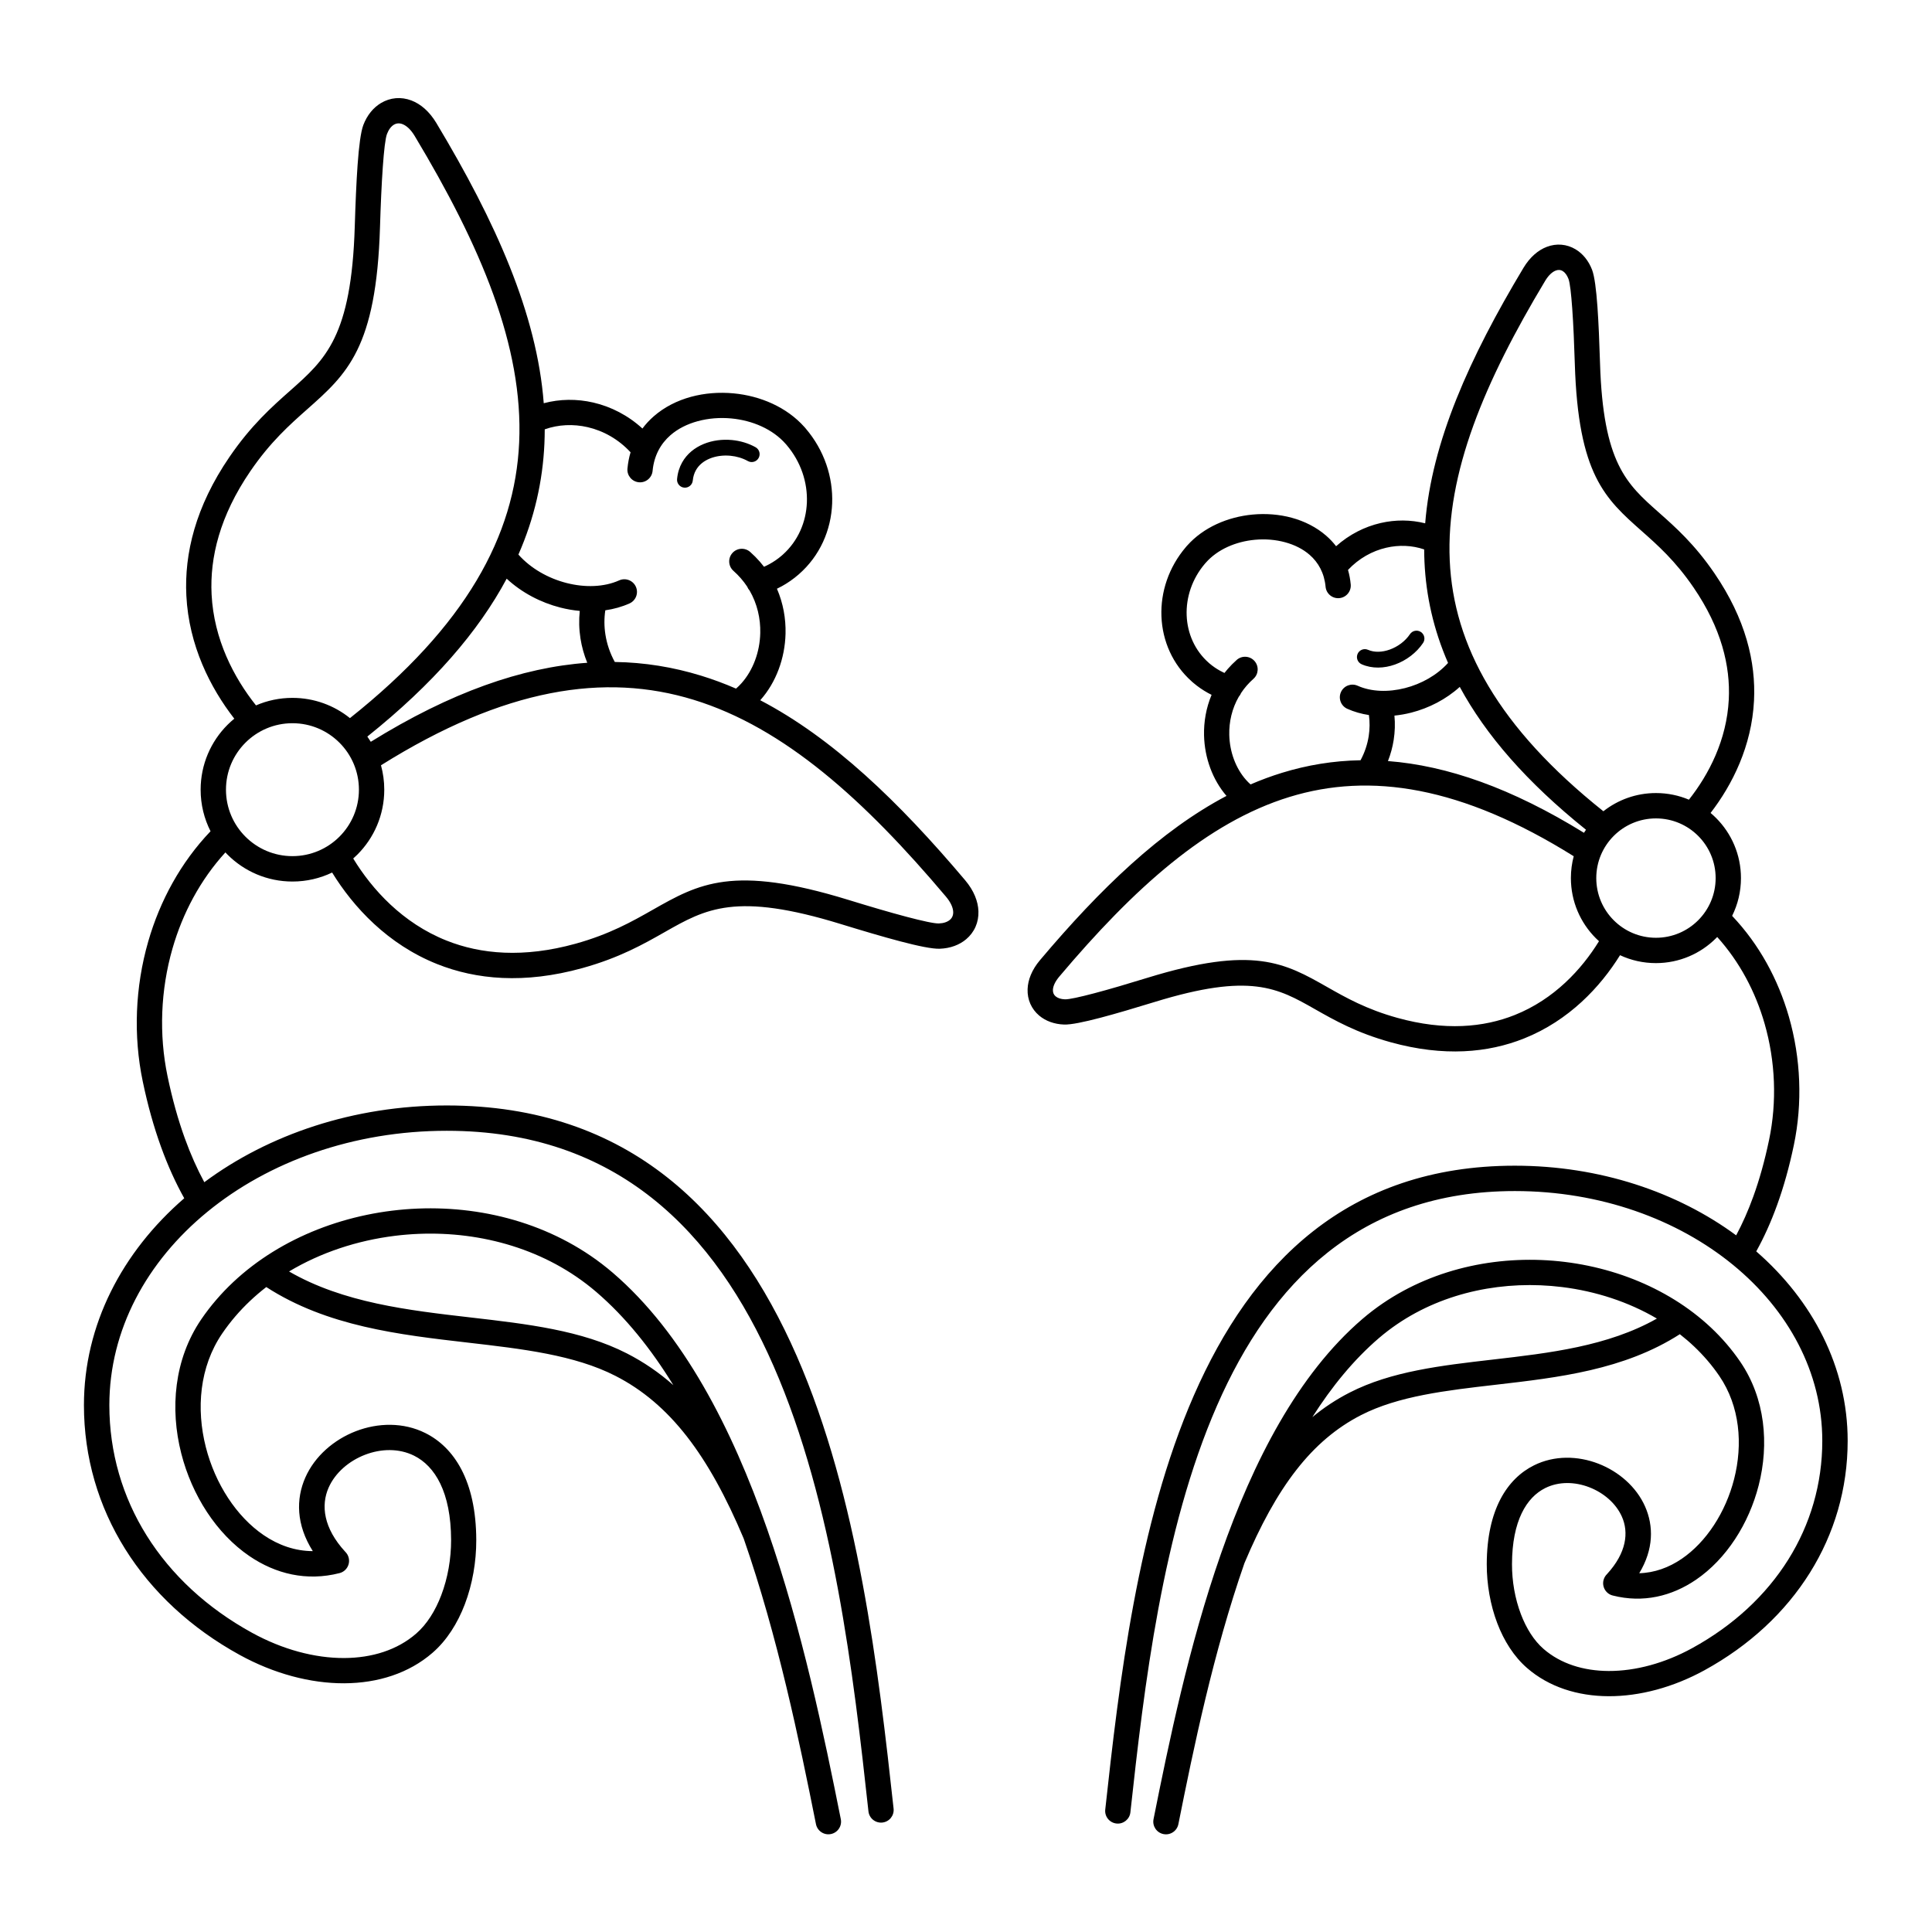
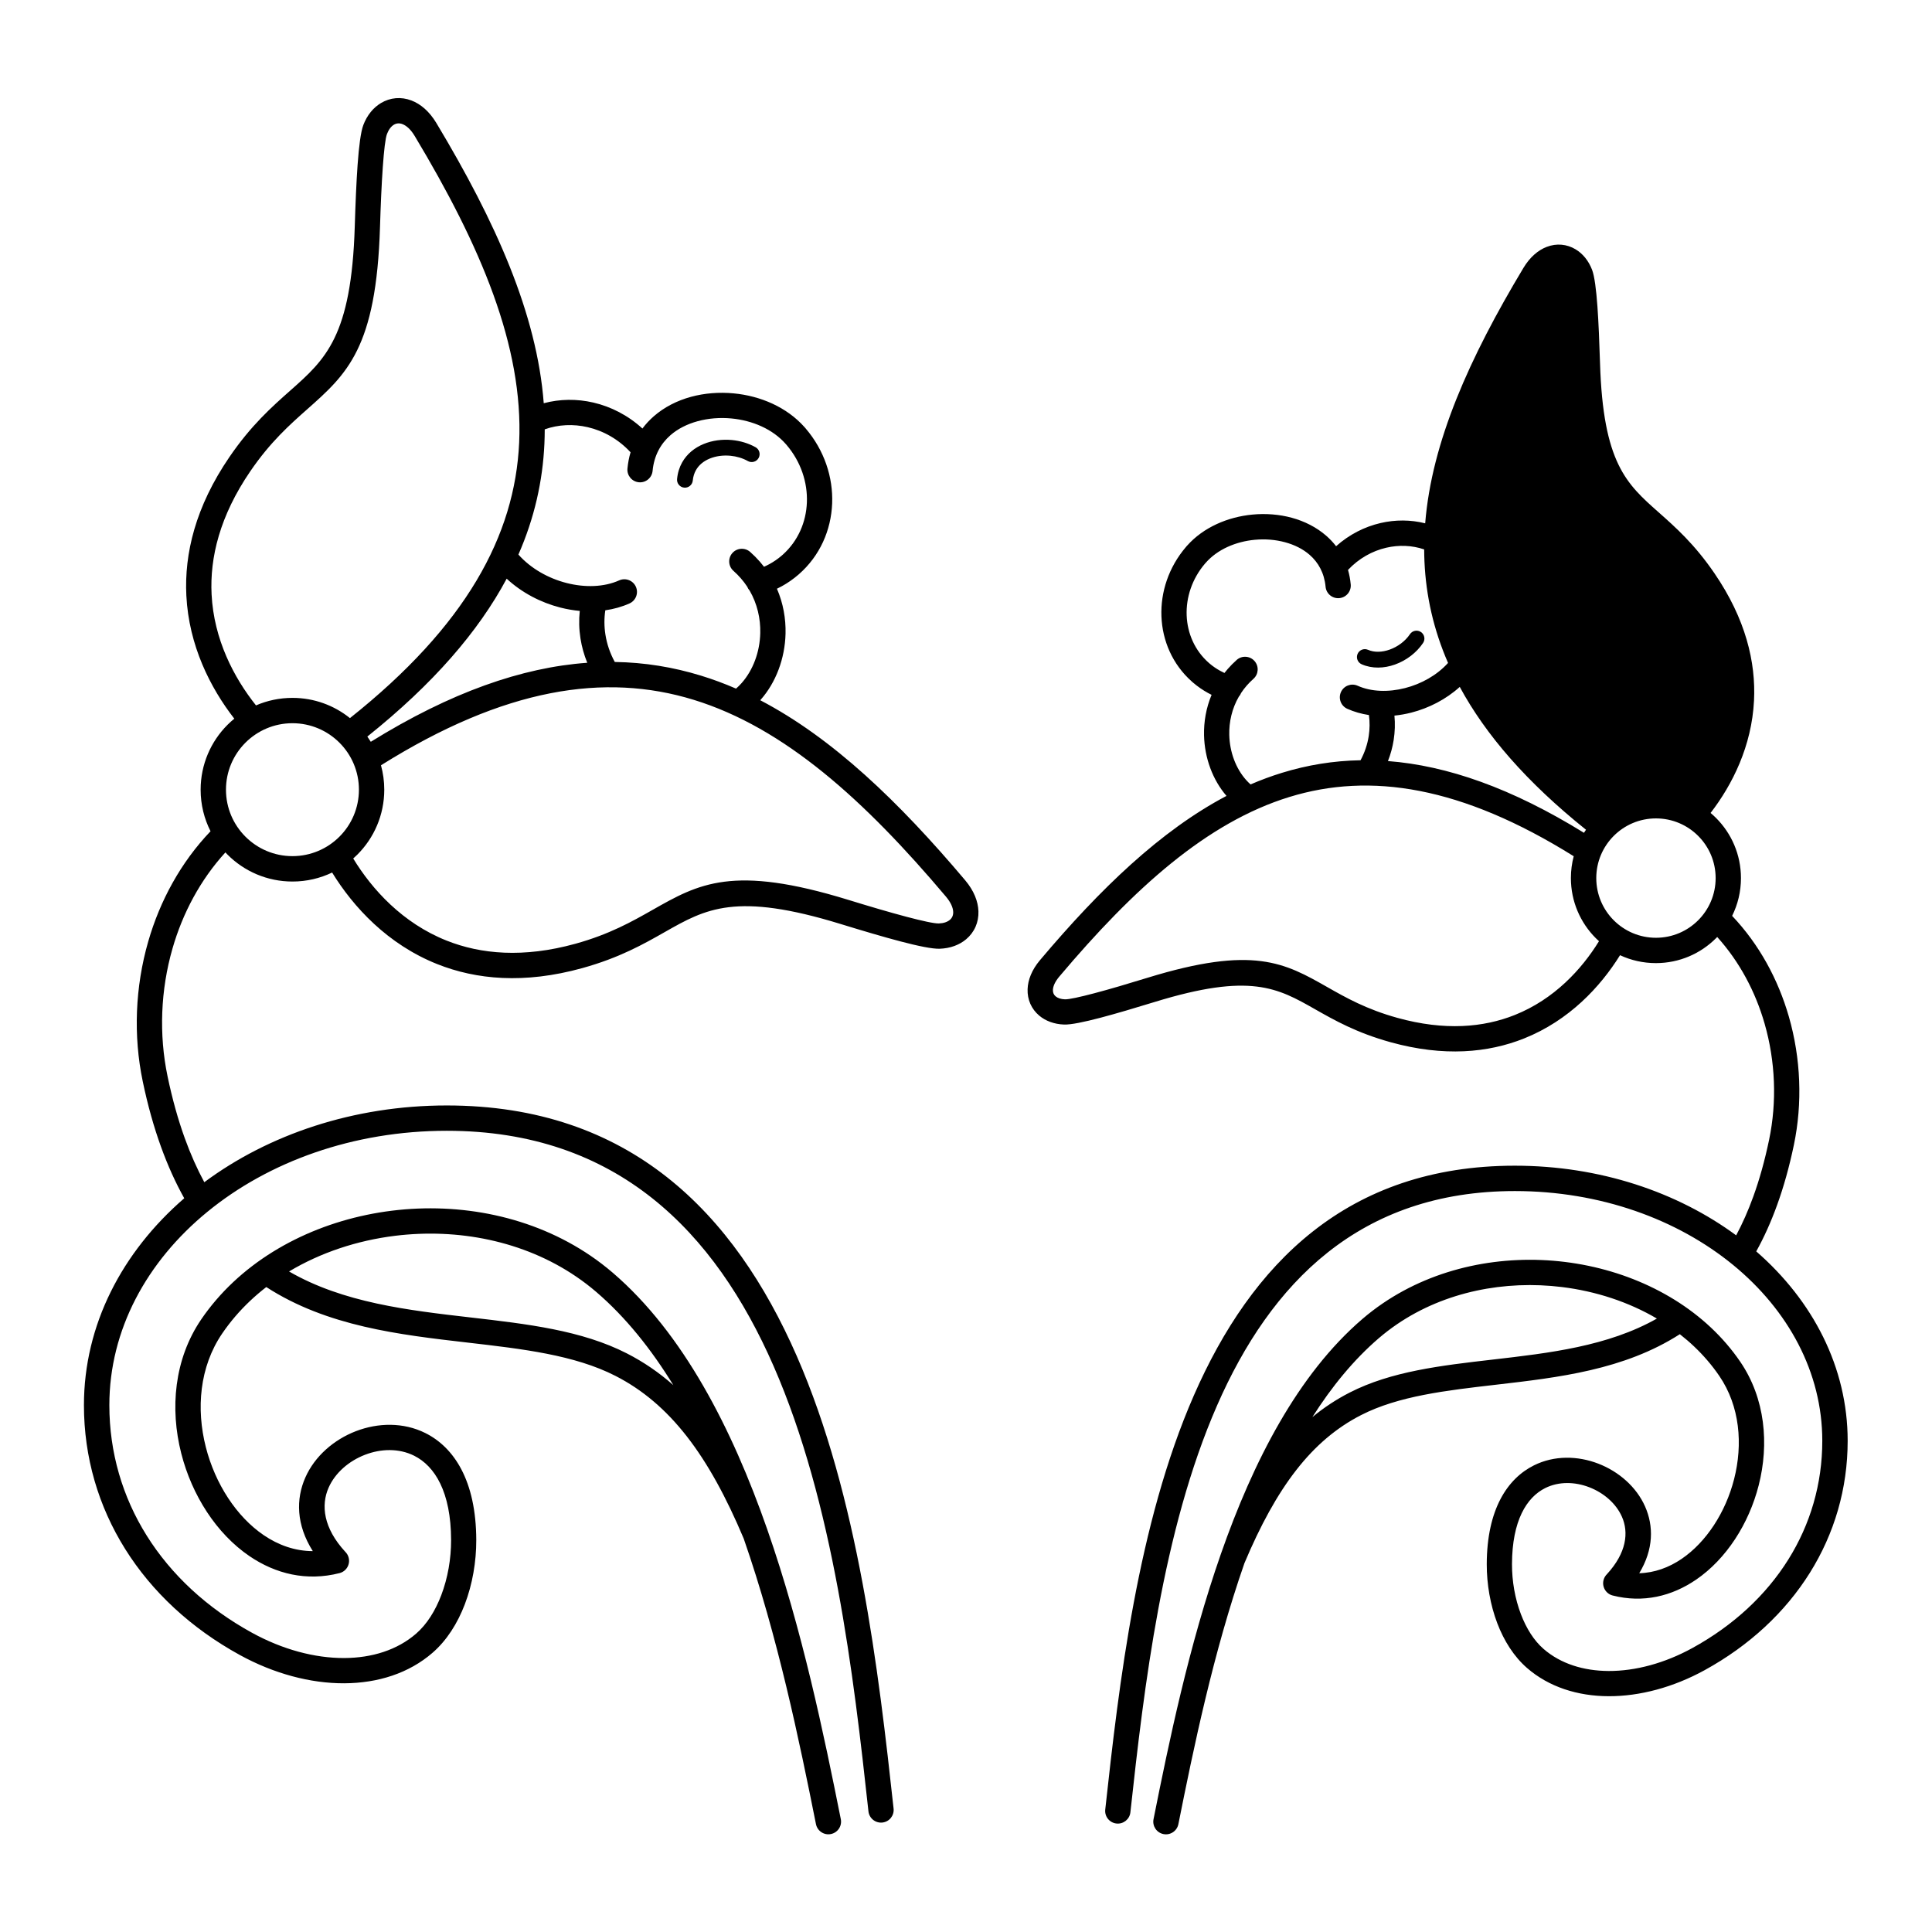
<svg xmlns="http://www.w3.org/2000/svg" fill="#000000" width="800px" height="800px" version="1.1" viewBox="144 144 512 512">
-   <path d="m226.9 555.07c-4.434-7.008-4.496-13.844-1.973-19.539 2.484-5.606 7.531-9.992 13.367-12.246 5.875-2.266 12.609-2.41 18.418 0.484 7.574 3.773 13.457 12.57 13.504 28.332 0.016 5.785-1.016 11.746-3.027 17.031-1.938 5.086-4.801 9.605-8.547 12.859-6.266 5.441-14.496 8.059-23.414 8.098-8.965 0.035-18.645-2.547-27.668-7.496-12.961-7.113-23.305-16.762-30.402-28.109-7.074-11.309-10.914-24.281-10.914-38.098 0-21.281 10.105-40.578 26.582-54.836-2.269-4.051-4.332-8.582-6.164-13.648-1.887-5.223-3.512-10.98-4.836-17.336-2.516-12.051-2.027-24.969 1.453-37.055 3.113-10.809 8.621-20.953 16.516-29.223-1.68-3.305-2.625-7.043-2.625-11.004 0-6.719 2.723-12.801 7.125-17.203 0.57-0.57 1.172-1.113 1.797-1.625-6.367-8.191-12.043-19.383-12.707-32.621-0.555-11.09 2.402-23.535 11.418-36.727 5.754-8.422 11.262-13.301 16.148-17.629 9.328-8.266 16.172-14.328 17.066-43.453 0.184-5.996 0.422-11.797 0.75-16.34 0.355-4.93 0.844-8.773 1.523-10.562 1-2.629 2.656-4.609 4.66-5.812 1.219-0.73 2.551-1.168 3.934-1.289 1.363-0.117 2.766 0.078 4.152 0.605 2.41 0.918 4.742 2.867 6.609 5.981 15.715 26.176 26.648 50.578 28.453 74.25 4.266-1.141 8.781-1.188 13.137-0.18 4.695 1.086 9.207 3.398 13.016 6.883 0.887-1.195 1.898-2.277 3.016-3.25 2.797-2.445 6.203-4.156 9.871-5.156 3.574-0.973 7.441-1.273 11.27-0.914 7.113 0.668 14.082 3.656 18.75 8.898l0.004-0.004c0.125 0.125 0.238 0.258 0.34 0.398 4.969 5.805 7.289 12.961 7.027 19.867-0.27 7.082-3.238 13.91-8.844 18.801l-0.004 0.004c-1.426 1.242-2.934 2.293-4.504 3.156-0.422 0.23-0.848 0.449-1.281 0.656 1.656 3.832 2.375 7.906 2.281 11.887-0.156 6.609-2.555 12.984-6.629 17.574l-0.078 0.086c19.148 10.008 36.68 26.82 54.316 47.719 2.332 2.762 3.418 5.606 3.508 8.199 0.051 1.484-0.219 2.875-0.77 4.125-0.559 1.27-1.402 2.387-2.481 3.297-1.777 1.5-4.191 2.422-7.023 2.519-1.914 0.066-5.707-0.711-10.473-1.969-4.5-1.184-10.039-2.824-15.699-4.566-27.855-8.574-35.809-4.059-46.648 2.098-5.664 3.219-12.051 6.844-21.902 9.574-15.395 4.262-28.129 3.039-38.445-1.074-13.113-5.227-22.195-15.086-27.836-24.258-3.184 1.527-6.746 2.383-10.512 2.383-6.719 0-12.801-2.723-17.203-7.125-0.195-0.195-0.383-0.391-0.57-0.594-6.648 7.285-11.32 16.086-14.016 25.453-3.176 11.031-3.617 22.836-1.32 33.852 1.27 6.09 2.805 11.551 4.574 16.445 1.543 4.269 3.273 8.141 5.172 11.652 17.023-12.641 39.562-20.34 64.25-20.34 48.484 0 76.172 28.5 92.75 66.387 16.273 37.191 21.672 83.328 25.668 119.96 0.195 1.84-1.137 3.492-2.977 3.688-1.84 0.195-3.492-1.137-3.688-2.977-3.945-36.18-9.27-81.723-25.141-118-15.57-35.582-41.453-62.348-86.609-62.348-24.832 0-47.273 8.219-63.477 21.508-16.027 13.141-25.941 31.246-25.941 51.203 0 12.543 3.481 24.309 9.891 34.555 6.488 10.375 15.992 19.223 27.938 25.777 8.043 4.414 16.582 6.715 24.414 6.684 7.348-0.031 14.055-2.121 19.059-6.469 2.852-2.477 5.09-6.066 6.656-10.184 1.734-4.551 2.621-9.676 2.609-14.641-0.035-12.723-4.309-19.582-9.801-22.324-4.031-2.012-8.797-1.875-13.012-0.25-4.254 1.641-7.898 4.762-9.645 8.703-2.074 4.688-1.375 10.711 4.391 16.988 0.434 0.418 0.762 0.961 0.922 1.59 0.457 1.797-0.629 3.625-2.426 4.082-8.734 2.231-16.957 0.203-23.887-4.519-4.352-2.965-8.172-6.996-11.25-11.684-3.047-4.641-5.383-9.941-6.801-15.504-3.027-11.859-1.91-24.973 5.293-35.543 1.215-1.785 2.535-3.5 3.949-5.144 11.367-13.238 28.508-21.422 46.625-23.656 18.086-2.227 37.215 1.461 52.617 11.953 2.023 1.379 3.988 2.883 5.883 4.508 18.652 16.016 31.562 41.191 40.918 67.98 9.281 26.574 15.066 54.617 19.5 76.812 0.363 1.82-0.816 3.586-2.637 3.949-1.82 0.363-3.586-0.816-3.949-2.637-4.394-21.98-10.113-49.719-19.156-75.688-4.625-10.98-9.516-19.945-15.082-27.082-5.484-7.027-11.637-12.297-18.879-16.004-10.867-5.566-24.734-7.164-39.113-8.824-18.254-2.106-37.305-4.305-53.438-14.727-2.996 2.32-5.75 4.91-8.199 7.762-1.242 1.449-2.414 2.973-3.5 4.57-6.019 8.836-6.91 19.961-4.32 30.109 1.238 4.848 3.266 9.461 5.91 13.484 2.609 3.977 5.809 7.363 9.414 9.82 3.922 2.672 8.352 4.238 13.059 4.238zm277.96-235.03c-1.059-0.461-1.543-1.695-1.082-2.754 0.461-1.059 1.695-1.543 2.754-1.082 1.711 0.75 3.785 0.648 5.754-0.055 2.152-0.77 4.121-2.231 5.367-4.086 0.645-0.961 1.941-1.219 2.902-0.574 0.961 0.645 1.219 1.941 0.574 2.902-1.75 2.613-4.481 4.656-7.434 5.711-2.91 1.043-6.082 1.148-8.836-0.059zm-33.125-1.152c1.383-1.223 3.5-1.094 4.723 0.289 1.223 1.383 1.094 3.5-0.289 4.723-0.629 0.559-1.215 1.152-1.758 1.77-0.551 0.633-1.051 1.289-1.5 1.969-0.148 0.371-0.355 0.703-0.613 0.992-1.82 3.16-2.606 6.684-2.527 10.113 0.105 4.535 1.719 8.867 4.453 11.949 0.371 0.418 0.766 0.812 1.184 1.188 2.738-1.18 5.516-2.211 8.34-3.078 6.691-2.059 13.605-3.203 20.812-3.328 1.098-2.035 1.816-4.199 2.16-6.379 0.293-1.871 0.312-3.762 0.059-5.598-2-0.305-3.93-0.852-5.727-1.656-1.688-0.754-2.445-2.734-1.691-4.422s2.734-2.445 4.422-1.691c3.617 1.621 8.152 1.75 12.559 0.625 4.32-1.102 8.438-3.394 11.406-6.664-3.852-8.844-5.84-17.766-6.25-26.82-0.051-1.086-0.074-2.176-0.078-3.266-3.199-1.094-6.688-1.23-10.051-0.449-3.719 0.859-7.277 2.84-10.133 5.883 0.348 1.207 0.59 2.488 0.719 3.844 0.168 1.84-1.191 3.469-3.031 3.633-1.84 0.168-3.469-1.191-3.633-3.031-0.34-3.625-1.922-6.434-4.223-8.441-1.777-1.551-4.019-2.66-6.488-3.332-2.566-0.699-5.328-0.918-8.043-0.66-5.027 0.473-9.895 2.531-13.035 6.129l-0.145 0.168-0.02 0.016c-3.438 4.027-5.043 8.973-4.859 13.738 0.184 4.758 2.164 9.332 5.902 12.594l0.168 0.145 0.016 0.016c0.871 0.738 1.812 1.379 2.809 1.926 0.367 0.203 0.738 0.391 1.117 0.562 0.285-0.363 0.578-0.723 0.887-1.074 0.715-0.82 1.5-1.613 2.359-2.375zm-2.691 36.043c-3.664-4.234-5.82-10.043-5.961-16.059-0.082-3.59 0.547-7.262 2-10.734-0.316-0.156-0.629-0.32-0.941-0.488-1.367-0.754-2.691-1.66-3.941-2.727-0.141-0.102-0.273-0.215-0.398-0.344l0.004-0.004c-5.078-4.516-7.769-10.77-8.016-17.25-0.242-6.379 1.898-12.98 6.477-18.344 0.102-0.141 0.215-0.273 0.34-0.398l0.004 0.004c4.316-4.84 10.754-7.602 17.32-8.219 3.531-0.332 7.106-0.055 10.402 0.844 3.394 0.926 6.547 2.512 9.141 4.777 0.957 0.836 1.828 1.754 2.606 2.766 3.469-3.102 7.551-5.168 11.793-6.148 3.914-0.906 7.969-0.891 11.816 0.078 1.73-21.59 11.715-43.828 26.027-67.672 1.742-2.902 3.926-4.727 6.188-5.59 1.309-0.5 2.637-0.684 3.922-0.57 1.309 0.113 2.566 0.527 3.719 1.219 1.887 1.133 3.445 2.996 4.383 5.461 0.633 1.664 1.086 5.207 1.41 9.738 0.297 4.144 0.516 9.457 0.684 14.953 0.812 26.504 7.031 32.012 15.508 39.523 4.481 3.969 9.531 8.445 14.812 16.172 8.281 12.117 11 23.559 10.488 33.754-0.605 12.055-5.727 22.262-11.508 29.77 0.5 0.422 0.984 0.863 1.449 1.328 4.078 4.078 6.602 9.711 6.602 15.934 0 3.598-0.844 6.996-2.34 10.012 7.18 7.566 12.188 16.828 15.031 26.691 3.195 11.094 3.641 22.953 1.332 34.016-1.215 5.824-2.703 11.102-4.434 15.891-1.648 4.566-3.504 8.652-5.539 12.316 15.02 13.074 24.227 30.734 24.227 50.199 0 12.688-3.527 24.602-10.023 34.988-6.516 10.418-16.008 19.277-27.902 25.805-8.293 4.551-17.191 6.922-25.438 6.891-8.223-0.035-15.812-2.449-21.598-7.473-3.461-3.008-6.109-7.18-7.894-11.871-1.852-4.863-2.801-10.348-2.789-15.672 0.043-14.539 5.488-22.664 12.504-26.16 5.387-2.688 11.629-2.555 17.07-0.453 5.406 2.086 10.082 6.152 12.383 11.348 2.289 5.172 2.289 11.348-1.547 17.688 4.047-0.109 7.863-1.504 11.254-3.816 3.266-2.227 6.16-5.297 8.527-8.902 2.398-3.656 4.242-7.84 5.363-12.242 2.348-9.207 1.547-19.293-3.91-27.297-0.988-1.453-2.051-2.836-3.184-4.152-2.18-2.539-4.629-4.856-7.293-6.934-14.77 9.473-32.152 11.477-48.812 13.398-13.121 1.512-25.777 2.973-35.664 8.039-6.582 3.371-12.18 8.16-17.164 14.555-5.074 6.504-9.527 14.672-13.746 24.684-8.262 23.719-13.488 49.07-17.504 69.16-0.363 1.82-2.129 3-3.949 2.637-1.82-0.363-3-2.129-2.637-3.949 4.059-20.301 9.348-45.949 17.844-70.27 8.57-24.539 20.398-47.598 37.496-62.281 1.742-1.496 3.547-2.875 5.406-4.141 14.145-9.637 31.707-13.023 48.309-10.98 16.633 2.051 32.371 9.566 42.812 21.727 1.297 1.512 2.512 3.09 3.629 4.731 6.637 9.738 7.664 21.812 4.879 32.73-1.305 5.117-3.453 9.996-6.258 14.262-2.836 4.316-6.352 8.031-10.363 10.766-6.402 4.363-14.004 6.234-22.074 4.176-1.797-0.457-2.883-2.285-2.426-4.082 0.16-0.629 0.488-1.168 0.922-1.59 5.168-5.633 5.805-11.023 3.949-15.211-1.566-3.531-4.836-6.332-8.656-7.805-3.785-1.461-8.055-1.582-11.668 0.219-4.938 2.461-8.773 8.652-8.805 20.152-0.012 4.508 0.793 9.156 2.367 13.285 1.418 3.723 3.438 6.965 6.004 9.195 4.523 3.926 10.59 5.816 17.238 5.844 7.113 0.027 14.871-2.062 22.184-6.078 10.879-5.969 19.531-14.023 25.438-23.469 5.832-9.324 9-20.031 9-31.445 0-18.156-9.023-34.633-23.613-46.598-14.766-12.109-35.219-19.598-57.855-19.598-41.148 0-64.734 24.398-78.926 56.832-14.496 33.129-19.359 74.742-22.965 107.8-0.195 1.84-1.848 3.176-3.688 2.977-1.84-0.195-3.176-1.848-2.977-3.688 3.656-33.52 8.594-75.727 23.488-109.77 15.199-34.742 40.594-60.871 85.066-60.871 22.504 0 43.062 6.981 58.648 18.457 1.668-3.121 3.191-6.551 4.555-10.324 1.613-4.461 3.012-9.441 4.172-15 2.094-10.027 1.691-20.773-1.203-30.816-2.426-8.422-6.609-16.344-12.547-22.926-0.105 0.109-0.211 0.215-0.316 0.32-4.078 4.078-9.711 6.602-15.934 6.602-3.394 0-6.617-0.75-9.504-2.098-5.191 8.367-13.5 17.309-25.453 22.074-9.484 3.781-21.191 4.91-35.336 0.992-9.043-2.504-14.898-5.828-20.094-8.781-9.848-5.594-17.074-9.699-42.426-1.895-5.18 1.594-10.25 3.094-14.363 4.18-4.379 1.152-7.875 1.871-9.656 1.809-2.652-0.094-4.922-0.961-6.598-2.371-1.023-0.863-1.816-1.918-2.348-3.117-0.52-1.18-0.777-2.492-0.727-3.894 0.086-2.434 1.102-5.094 3.277-7.676 16.047-19.02 32.004-34.344 49.426-43.531zm61.809-28.898c-3.641 3.297-8.172 5.625-12.852 6.82-1.473 0.375-2.969 0.641-4.461 0.789 0.203 2.137 0.137 4.312-0.203 6.473-0.297 1.887-0.801 3.754-1.516 5.574 15.676 1.199 32.77 7.164 51.949 19.012 0.172-0.273 0.352-0.547 0.535-0.812-15.742-12.617-26.602-25.176-33.453-37.855zm30.207 44.883c-29.777-18.602-53.938-22.293-75.34-15.715-21.906 6.734-41.285 24.246-60.984 47.59-1.141 1.352-1.668 2.566-1.703 3.555-0.012 0.363 0.051 0.695 0.176 0.984 0.117 0.266 0.301 0.504 0.535 0.703 0.555 0.469 1.402 0.762 2.477 0.797 1.066 0.039 3.926-0.594 7.742-1.598 4.082-1.074 9.051-2.547 14.102-4.102 28.113-8.656 36.402-3.949 47.699 2.469 4.859 2.758 10.332 5.867 18.57 8.148 12.566 3.481 22.844 2.527 31.082-0.758 10.453-4.168 17.758-12.125 22.332-19.562-0.289-0.258-0.57-0.527-0.844-0.801-4.078-4.078-6.602-9.711-6.602-15.934 0-2 0.262-3.941 0.75-5.785zm30.52-14.992c5.273-6.668 10.027-15.816 10.566-26.566 0.445-8.863-1.977-18.895-9.332-29.66-4.836-7.078-9.539-11.242-13.711-14.938-9.727-8.617-16.863-14.938-17.762-44.352-0.16-5.203-0.375-10.355-0.684-14.664-0.281-3.922-0.609-6.82-0.992-7.824-0.391-1.02-0.938-1.734-1.551-2.102-0.258-0.156-0.543-0.25-0.832-0.273-0.312-0.027-0.645 0.023-0.984 0.152-0.938 0.359-1.926 1.246-2.828 2.754-15.953 26.57-26.324 50.895-25.273 74.117 1.016 22.434 12.801 44.168 40.715 66.422 3.836-3.019 8.676-4.824 13.934-4.824 3.098 0 6.051 0.625 8.734 1.758zm-8.734 4.961c-4.367 0-8.324 1.77-11.184 4.633-2.863 2.863-4.633 6.816-4.633 11.184 0 4.367 1.77 8.324 4.633 11.184 2.863 2.863 6.816 4.633 11.184 4.633s8.324-1.77 11.184-4.633c2.863-2.863 4.633-6.816 4.633-11.184 0-4.367-1.77-8.324-4.633-11.184-2.863-2.863-6.816-4.633-11.184-4.633zm-91.051 158.66c3.062-2.531 6.34-4.688 9.875-6.5 11.012-5.641 24.234-7.164 37.949-8.746 14.945-1.723 30.504-3.519 43.477-10.867-7.508-4.41-16.168-7.246-25.148-8.352-15.086-1.859-30.988 1.18-43.715 9.852-1.672 1.141-3.285 2.371-4.828 3.695-6.656 5.715-12.48 12.848-17.613 20.918zm-164.2-248.21c-0.105 1.148-1.121 2-2.269 1.895s-2-1.121-1.895-2.269c0.156-1.668 0.625-3.137 1.336-4.402 1.281-2.289 3.324-3.918 5.719-4.902 2.289-0.941 4.902-1.285 7.461-1.047 2.211 0.207 4.391 0.848 6.289 1.91 1.012 0.566 1.371 1.844 0.805 2.856-0.566 1.012-1.844 1.371-2.856 0.805-1.391-0.781-2.992-1.25-4.617-1.402-1.906-0.18-3.832 0.066-5.492 0.75-1.551 0.637-2.859 1.664-3.652 3.082-0.441 0.785-0.73 1.695-0.828 2.731zm-39.234-13.559c0 1.262-0.031 2.523-0.086 3.785-0.449 9.93-2.637 19.707-6.891 29.406 3.301 3.703 7.922 6.297 12.766 7.535 4.887 1.246 9.918 1.102 13.941-0.699 1.688-0.754 3.668 0.004 4.422 1.691s-0.004 3.668-1.691 4.422c-2.004 0.898-4.168 1.5-6.41 1.82-0.32 2.113-0.309 4.293 0.031 6.449 0.391 2.481 1.219 4.938 2.484 7.242 7.918 0.117 15.512 1.371 22.855 3.629 3.141 0.965 6.227 2.113 9.273 3.434l0.023-0.02c0.516-0.449 1-0.93 1.449-1.438 3.039-3.426 4.832-8.242 4.949-13.273 0.09-3.816-0.789-7.738-2.82-11.254-0.27-0.297-0.492-0.648-0.645-1.039-0.504-0.762-1.066-1.504-1.688-2.215-0.602-0.688-1.25-1.344-1.949-1.965-1.383-1.223-1.512-3.34-0.289-4.723 1.223-1.383 3.34-1.512 4.723-0.289 0.93 0.824 1.781 1.684 2.555 2.57 0.387 0.445 0.758 0.895 1.109 1.355 0.496-0.219 0.984-0.461 1.469-0.727 1.109-0.609 2.164-1.328 3.137-2.16 0.121-0.121 0.25-0.234 0.387-0.336 4.031-3.617 6.168-8.625 6.367-13.828 0.203-5.297-1.586-10.789-5.406-15.262l-0.016-0.016-0.145-0.168c-3.488-3.996-8.887-6.285-14.465-6.809-3.008-0.281-6.066-0.043-8.906 0.73-2.746 0.746-5.242 1.984-7.223 3.715-2.574 2.25-4.344 5.387-4.727 9.441-0.168 1.84-1.793 3.199-3.633 3.031-1.84-0.168-3.199-1.793-3.031-3.633 0.145-1.527 0.422-2.965 0.824-4.316-3.191-3.449-7.188-5.691-11.367-6.656-3.809-0.883-7.762-0.707-11.375 0.574zm-10.082 39.574c-7.5 14.016-19.48 27.895-36.93 41.848 0.32 0.449 0.625 0.91 0.914 1.383 21.211-13.145 40.078-19.703 57.367-20.941-0.855-2.094-1.453-4.25-1.797-6.43-0.383-2.441-0.445-4.902-0.188-7.312-1.719-0.156-3.445-0.453-5.144-0.887-5.199-1.328-10.23-3.945-14.223-7.656zm-33.316 49.453c0.566 2.059 0.871 4.231 0.871 6.469 0 6.719-2.723 12.801-7.125 17.203-0.355 0.355-0.727 0.703-1.102 1.035 5.023 8.242 13.102 17.117 24.715 21.746 9.07 3.617 20.375 4.664 34.195 0.84 9.047-2.508 15.051-5.918 20.383-8.945 12.289-6.981 21.305-12.102 51.922-2.676 5.531 1.703 10.973 3.312 15.438 4.488 4.199 1.105 7.356 1.801 8.555 1.758 1.25-0.043 2.242-0.391 2.902-0.945 0.297-0.25 0.523-0.551 0.672-0.883 0.156-0.355 0.234-0.766 0.219-1.211-0.039-1.148-0.637-2.543-1.934-4.082-21.578-25.574-42.816-44.762-66.844-52.145-23.543-7.238-50.113-3.16-82.855 17.344zm-33.109-15.871c2.957-1.281 6.223-1.988 9.648-1.988 5.769 0 11.07 2.008 15.238 5.363 30.75-24.457 43.727-48.355 44.844-73.035 1.156-25.473-10.211-52.129-27.688-81.238-1.027-1.715-2.164-2.731-3.25-3.144-0.418-0.16-0.828-0.219-1.215-0.184-0.367 0.031-0.719 0.148-1.047 0.344-0.73 0.438-1.375 1.273-1.828 2.457-0.43 1.129-0.793 4.328-1.102 8.648-0.336 4.703-0.574 10.348-0.75 16.051-0.98 32.031-8.742 38.906-19.32 48.281-4.578 4.055-9.734 8.625-15.047 16.398-8.09 11.836-10.75 22.875-10.262 32.633 0.598 11.938 5.914 22.074 11.773 29.426zm22.105 9.887c-3.188-3.188-7.59-5.16-12.457-5.16-4.863 0-9.27 1.973-12.457 5.16s-5.16 7.59-5.16 12.453c0 4.863 1.973 9.27 5.16 12.453 3.188 3.188 7.59 5.16 12.457 5.16 4.863 0 9.27-1.973 12.457-5.16s5.16-7.59 5.16-12.453c0-4.863-1.973-9.27-5.16-12.453zm88.477 170.25c-5.883-9.566-12.629-18.004-20.406-24.68-1.695-1.457-3.469-2.809-5.309-4.062-13.988-9.531-31.457-12.867-48.027-10.828-10.047 1.238-19.734 4.449-28.09 9.453 14.34 8.293 31.582 10.285 48.141 12.191 14.973 1.727 29.406 3.391 41.398 9.531 4.449 2.277 8.52 5.062 12.289 8.395z" />
+   <path d="m226.9 555.07c-4.434-7.008-4.496-13.844-1.973-19.539 2.484-5.606 7.531-9.992 13.367-12.246 5.875-2.266 12.609-2.41 18.418 0.484 7.574 3.773 13.457 12.57 13.504 28.332 0.016 5.785-1.016 11.746-3.027 17.031-1.938 5.086-4.801 9.605-8.547 12.859-6.266 5.441-14.496 8.059-23.414 8.098-8.965 0.035-18.645-2.547-27.668-7.496-12.961-7.113-23.305-16.762-30.402-28.109-7.074-11.309-10.914-24.281-10.914-38.098 0-21.281 10.105-40.578 26.582-54.836-2.269-4.051-4.332-8.582-6.164-13.648-1.887-5.223-3.512-10.98-4.836-17.336-2.516-12.051-2.027-24.969 1.453-37.055 3.113-10.809 8.621-20.953 16.516-29.223-1.68-3.305-2.625-7.043-2.625-11.004 0-6.719 2.723-12.801 7.125-17.203 0.57-0.57 1.172-1.113 1.797-1.625-6.367-8.191-12.043-19.383-12.707-32.621-0.555-11.09 2.402-23.535 11.418-36.727 5.754-8.422 11.262-13.301 16.148-17.629 9.328-8.266 16.172-14.328 17.066-43.453 0.184-5.996 0.422-11.797 0.75-16.34 0.355-4.93 0.844-8.773 1.523-10.562 1-2.629 2.656-4.609 4.66-5.812 1.219-0.73 2.551-1.168 3.934-1.289 1.363-0.117 2.766 0.078 4.152 0.605 2.41 0.918 4.742 2.867 6.609 5.981 15.715 26.176 26.648 50.578 28.453 74.25 4.266-1.141 8.781-1.188 13.137-0.18 4.695 1.086 9.207 3.398 13.016 6.883 0.887-1.195 1.898-2.277 3.016-3.25 2.797-2.445 6.203-4.156 9.871-5.156 3.574-0.973 7.441-1.273 11.27-0.914 7.113 0.668 14.082 3.656 18.75 8.898l0.004-0.004c0.125 0.125 0.238 0.258 0.34 0.398 4.969 5.805 7.289 12.961 7.027 19.867-0.27 7.082-3.238 13.91-8.844 18.801l-0.004 0.004c-1.426 1.242-2.934 2.293-4.504 3.156-0.422 0.23-0.848 0.449-1.281 0.656 1.656 3.832 2.375 7.906 2.281 11.887-0.156 6.609-2.555 12.984-6.629 17.574l-0.078 0.086c19.148 10.008 36.68 26.82 54.316 47.719 2.332 2.762 3.418 5.606 3.508 8.199 0.051 1.484-0.219 2.875-0.77 4.125-0.559 1.27-1.402 2.387-2.481 3.297-1.777 1.5-4.191 2.422-7.023 2.519-1.914 0.066-5.707-0.711-10.473-1.969-4.5-1.184-10.039-2.824-15.699-4.566-27.855-8.574-35.809-4.059-46.648 2.098-5.664 3.219-12.051 6.844-21.902 9.574-15.395 4.262-28.129 3.039-38.445-1.074-13.113-5.227-22.195-15.086-27.836-24.258-3.184 1.527-6.746 2.383-10.512 2.383-6.719 0-12.801-2.723-17.203-7.125-0.195-0.195-0.383-0.391-0.57-0.594-6.648 7.285-11.32 16.086-14.016 25.453-3.176 11.031-3.617 22.836-1.32 33.852 1.27 6.09 2.805 11.551 4.574 16.445 1.543 4.269 3.273 8.141 5.172 11.652 17.023-12.641 39.562-20.34 64.25-20.34 48.484 0 76.172 28.5 92.75 66.387 16.273 37.191 21.672 83.328 25.668 119.96 0.195 1.84-1.137 3.492-2.977 3.688-1.84 0.195-3.492-1.137-3.688-2.977-3.945-36.18-9.27-81.723-25.141-118-15.57-35.582-41.453-62.348-86.609-62.348-24.832 0-47.273 8.219-63.477 21.508-16.027 13.141-25.941 31.246-25.941 51.203 0 12.543 3.481 24.309 9.891 34.555 6.488 10.375 15.992 19.223 27.938 25.777 8.043 4.414 16.582 6.715 24.414 6.684 7.348-0.031 14.055-2.121 19.059-6.469 2.852-2.477 5.09-6.066 6.656-10.184 1.734-4.551 2.621-9.676 2.609-14.641-0.035-12.723-4.309-19.582-9.801-22.324-4.031-2.012-8.797-1.875-13.012-0.25-4.254 1.641-7.898 4.762-9.645 8.703-2.074 4.688-1.375 10.711 4.391 16.988 0.434 0.418 0.762 0.961 0.922 1.59 0.457 1.797-0.629 3.625-2.426 4.082-8.734 2.231-16.957 0.203-23.887-4.519-4.352-2.965-8.172-6.996-11.25-11.684-3.047-4.641-5.383-9.941-6.801-15.504-3.027-11.859-1.91-24.973 5.293-35.543 1.215-1.785 2.535-3.5 3.949-5.144 11.367-13.238 28.508-21.422 46.625-23.656 18.086-2.227 37.215 1.461 52.617 11.953 2.023 1.379 3.988 2.883 5.883 4.508 18.652 16.016 31.562 41.191 40.918 67.98 9.281 26.574 15.066 54.617 19.5 76.812 0.363 1.82-0.816 3.586-2.637 3.949-1.82 0.363-3.586-0.816-3.949-2.637-4.394-21.98-10.113-49.719-19.156-75.688-4.625-10.98-9.516-19.945-15.082-27.082-5.484-7.027-11.637-12.297-18.879-16.004-10.867-5.566-24.734-7.164-39.113-8.824-18.254-2.106-37.305-4.305-53.438-14.727-2.996 2.32-5.75 4.91-8.199 7.762-1.242 1.449-2.414 2.973-3.5 4.57-6.019 8.836-6.91 19.961-4.32 30.109 1.238 4.848 3.266 9.461 5.91 13.484 2.609 3.977 5.809 7.363 9.414 9.82 3.922 2.672 8.352 4.238 13.059 4.238zm277.96-235.03c-1.059-0.461-1.543-1.695-1.082-2.754 0.461-1.059 1.695-1.543 2.754-1.082 1.711 0.75 3.785 0.648 5.754-0.055 2.152-0.77 4.121-2.231 5.367-4.086 0.645-0.961 1.941-1.219 2.902-0.574 0.961 0.645 1.219 1.941 0.574 2.902-1.75 2.613-4.481 4.656-7.434 5.711-2.91 1.043-6.082 1.148-8.836-0.059zm-33.125-1.152c1.383-1.223 3.5-1.094 4.723 0.289 1.223 1.383 1.094 3.5-0.289 4.723-0.629 0.559-1.215 1.152-1.758 1.77-0.551 0.633-1.051 1.289-1.5 1.969-0.148 0.371-0.355 0.703-0.613 0.992-1.82 3.16-2.606 6.684-2.527 10.113 0.105 4.535 1.719 8.867 4.453 11.949 0.371 0.418 0.766 0.812 1.184 1.188 2.738-1.18 5.516-2.211 8.34-3.078 6.691-2.059 13.605-3.203 20.812-3.328 1.098-2.035 1.816-4.199 2.16-6.379 0.293-1.871 0.312-3.762 0.059-5.598-2-0.305-3.93-0.852-5.727-1.656-1.688-0.754-2.445-2.734-1.691-4.422s2.734-2.445 4.422-1.691c3.617 1.621 8.152 1.75 12.559 0.625 4.32-1.102 8.438-3.394 11.406-6.664-3.852-8.844-5.84-17.766-6.25-26.82-0.051-1.086-0.074-2.176-0.078-3.266-3.199-1.094-6.688-1.23-10.051-0.449-3.719 0.859-7.277 2.84-10.133 5.883 0.348 1.207 0.59 2.488 0.719 3.844 0.168 1.84-1.191 3.469-3.031 3.633-1.84 0.168-3.469-1.191-3.633-3.031-0.34-3.625-1.922-6.434-4.223-8.441-1.777-1.551-4.019-2.66-6.488-3.332-2.566-0.699-5.328-0.918-8.043-0.66-5.027 0.473-9.895 2.531-13.035 6.129l-0.145 0.168-0.02 0.016c-3.438 4.027-5.043 8.973-4.859 13.738 0.184 4.758 2.164 9.332 5.902 12.594l0.168 0.145 0.016 0.016c0.871 0.738 1.812 1.379 2.809 1.926 0.367 0.203 0.738 0.391 1.117 0.562 0.285-0.363 0.578-0.723 0.887-1.074 0.715-0.82 1.5-1.613 2.359-2.375zm-2.691 36.043c-3.664-4.234-5.82-10.043-5.961-16.059-0.082-3.59 0.547-7.262 2-10.734-0.316-0.156-0.629-0.32-0.941-0.488-1.367-0.754-2.691-1.66-3.941-2.727-0.141-0.102-0.273-0.215-0.398-0.344l0.004-0.004c-5.078-4.516-7.769-10.77-8.016-17.25-0.242-6.379 1.898-12.98 6.477-18.344 0.102-0.141 0.215-0.273 0.34-0.398l0.004 0.004c4.316-4.84 10.754-7.602 17.32-8.219 3.531-0.332 7.106-0.055 10.402 0.844 3.394 0.926 6.547 2.512 9.141 4.777 0.957 0.836 1.828 1.754 2.606 2.766 3.469-3.102 7.551-5.168 11.793-6.148 3.914-0.906 7.969-0.891 11.816 0.078 1.73-21.59 11.715-43.828 26.027-67.672 1.742-2.902 3.926-4.727 6.188-5.59 1.309-0.5 2.637-0.684 3.922-0.57 1.309 0.113 2.566 0.527 3.719 1.219 1.887 1.133 3.445 2.996 4.383 5.461 0.633 1.664 1.086 5.207 1.41 9.738 0.297 4.144 0.516 9.457 0.684 14.953 0.812 26.504 7.031 32.012 15.508 39.523 4.481 3.969 9.531 8.445 14.812 16.172 8.281 12.117 11 23.559 10.488 33.754-0.605 12.055-5.727 22.262-11.508 29.77 0.5 0.422 0.984 0.863 1.449 1.328 4.078 4.078 6.602 9.711 6.602 15.934 0 3.598-0.844 6.996-2.34 10.012 7.18 7.566 12.188 16.828 15.031 26.691 3.195 11.094 3.641 22.953 1.332 34.016-1.215 5.824-2.703 11.102-4.434 15.891-1.648 4.566-3.504 8.652-5.539 12.316 15.02 13.074 24.227 30.734 24.227 50.199 0 12.688-3.527 24.602-10.023 34.988-6.516 10.418-16.008 19.277-27.902 25.805-8.293 4.551-17.191 6.922-25.438 6.891-8.223-0.035-15.812-2.449-21.598-7.473-3.461-3.008-6.109-7.18-7.894-11.871-1.852-4.863-2.801-10.348-2.789-15.672 0.043-14.539 5.488-22.664 12.504-26.16 5.387-2.688 11.629-2.555 17.07-0.453 5.406 2.086 10.082 6.152 12.383 11.348 2.289 5.172 2.289 11.348-1.547 17.688 4.047-0.109 7.863-1.504 11.254-3.816 3.266-2.227 6.16-5.297 8.527-8.902 2.398-3.656 4.242-7.84 5.363-12.242 2.348-9.207 1.547-19.293-3.91-27.297-0.988-1.453-2.051-2.836-3.184-4.152-2.18-2.539-4.629-4.856-7.293-6.934-14.77 9.473-32.152 11.477-48.812 13.398-13.121 1.512-25.777 2.973-35.664 8.039-6.582 3.371-12.18 8.16-17.164 14.555-5.074 6.504-9.527 14.672-13.746 24.684-8.262 23.719-13.488 49.07-17.504 69.16-0.363 1.82-2.129 3-3.949 2.637-1.82-0.363-3-2.129-2.637-3.949 4.059-20.301 9.348-45.949 17.844-70.27 8.57-24.539 20.398-47.598 37.496-62.281 1.742-1.496 3.547-2.875 5.406-4.141 14.145-9.637 31.707-13.023 48.309-10.98 16.633 2.051 32.371 9.566 42.812 21.727 1.297 1.512 2.512 3.09 3.629 4.731 6.637 9.738 7.664 21.812 4.879 32.73-1.305 5.117-3.453 9.996-6.258 14.262-2.836 4.316-6.352 8.031-10.363 10.766-6.402 4.363-14.004 6.234-22.074 4.176-1.797-0.457-2.883-2.285-2.426-4.082 0.16-0.629 0.488-1.168 0.922-1.59 5.168-5.633 5.805-11.023 3.949-15.211-1.566-3.531-4.836-6.332-8.656-7.805-3.785-1.461-8.055-1.582-11.668 0.219-4.938 2.461-8.773 8.652-8.805 20.152-0.012 4.508 0.793 9.156 2.367 13.285 1.418 3.723 3.438 6.965 6.004 9.195 4.523 3.926 10.59 5.816 17.238 5.844 7.113 0.027 14.871-2.062 22.184-6.078 10.879-5.969 19.531-14.023 25.438-23.469 5.832-9.324 9-20.031 9-31.445 0-18.156-9.023-34.633-23.613-46.598-14.766-12.109-35.219-19.598-57.855-19.598-41.148 0-64.734 24.398-78.926 56.832-14.496 33.129-19.359 74.742-22.965 107.8-0.195 1.84-1.848 3.176-3.688 2.977-1.84-0.195-3.176-1.848-2.977-3.688 3.656-33.52 8.594-75.727 23.488-109.77 15.199-34.742 40.594-60.871 85.066-60.871 22.504 0 43.062 6.981 58.648 18.457 1.668-3.121 3.191-6.551 4.555-10.324 1.613-4.461 3.012-9.441 4.172-15 2.094-10.027 1.691-20.773-1.203-30.816-2.426-8.422-6.609-16.344-12.547-22.926-0.105 0.109-0.211 0.215-0.316 0.32-4.078 4.078-9.711 6.602-15.934 6.602-3.394 0-6.617-0.75-9.504-2.098-5.191 8.367-13.5 17.309-25.453 22.074-9.484 3.781-21.191 4.91-35.336 0.992-9.043-2.504-14.898-5.828-20.094-8.781-9.848-5.594-17.074-9.699-42.426-1.895-5.18 1.594-10.25 3.094-14.363 4.18-4.379 1.152-7.875 1.871-9.656 1.809-2.652-0.094-4.922-0.961-6.598-2.371-1.023-0.863-1.816-1.918-2.348-3.117-0.52-1.18-0.777-2.492-0.727-3.894 0.086-2.434 1.102-5.094 3.277-7.676 16.047-19.02 32.004-34.344 49.426-43.531zm61.809-28.898c-3.641 3.297-8.172 5.625-12.852 6.82-1.473 0.375-2.969 0.641-4.461 0.789 0.203 2.137 0.137 4.312-0.203 6.473-0.297 1.887-0.801 3.754-1.516 5.574 15.676 1.199 32.77 7.164 51.949 19.012 0.172-0.273 0.352-0.547 0.535-0.812-15.742-12.617-26.602-25.176-33.453-37.855zm30.207 44.883c-29.777-18.602-53.938-22.293-75.34-15.715-21.906 6.734-41.285 24.246-60.984 47.59-1.141 1.352-1.668 2.566-1.703 3.555-0.012 0.363 0.051 0.695 0.176 0.984 0.117 0.266 0.301 0.504 0.535 0.703 0.555 0.469 1.402 0.762 2.477 0.797 1.066 0.039 3.926-0.594 7.742-1.598 4.082-1.074 9.051-2.547 14.102-4.102 28.113-8.656 36.402-3.949 47.699 2.469 4.859 2.758 10.332 5.867 18.57 8.148 12.566 3.481 22.844 2.527 31.082-0.758 10.453-4.168 17.758-12.125 22.332-19.562-0.289-0.258-0.57-0.527-0.844-0.801-4.078-4.078-6.602-9.711-6.602-15.934 0-2 0.262-3.941 0.75-5.785zm30.52-14.992zm-8.734 4.961c-4.367 0-8.324 1.77-11.184 4.633-2.863 2.863-4.633 6.816-4.633 11.184 0 4.367 1.77 8.324 4.633 11.184 2.863 2.863 6.816 4.633 11.184 4.633s8.324-1.77 11.184-4.633c2.863-2.863 4.633-6.816 4.633-11.184 0-4.367-1.77-8.324-4.633-11.184-2.863-2.863-6.816-4.633-11.184-4.633zm-91.051 158.66c3.062-2.531 6.34-4.688 9.875-6.5 11.012-5.641 24.234-7.164 37.949-8.746 14.945-1.723 30.504-3.519 43.477-10.867-7.508-4.41-16.168-7.246-25.148-8.352-15.086-1.859-30.988 1.18-43.715 9.852-1.672 1.141-3.285 2.371-4.828 3.695-6.656 5.715-12.48 12.848-17.613 20.918zm-164.2-248.21c-0.105 1.148-1.121 2-2.269 1.895s-2-1.121-1.895-2.269c0.156-1.668 0.625-3.137 1.336-4.402 1.281-2.289 3.324-3.918 5.719-4.902 2.289-0.941 4.902-1.285 7.461-1.047 2.211 0.207 4.391 0.848 6.289 1.91 1.012 0.566 1.371 1.844 0.805 2.856-0.566 1.012-1.844 1.371-2.856 0.805-1.391-0.781-2.992-1.25-4.617-1.402-1.906-0.18-3.832 0.066-5.492 0.75-1.551 0.637-2.859 1.664-3.652 3.082-0.441 0.785-0.73 1.695-0.828 2.731zm-39.234-13.559c0 1.262-0.031 2.523-0.086 3.785-0.449 9.93-2.637 19.707-6.891 29.406 3.301 3.703 7.922 6.297 12.766 7.535 4.887 1.246 9.918 1.102 13.941-0.699 1.688-0.754 3.668 0.004 4.422 1.691s-0.004 3.668-1.691 4.422c-2.004 0.898-4.168 1.5-6.41 1.82-0.32 2.113-0.309 4.293 0.031 6.449 0.391 2.481 1.219 4.938 2.484 7.242 7.918 0.117 15.512 1.371 22.855 3.629 3.141 0.965 6.227 2.113 9.273 3.434l0.023-0.02c0.516-0.449 1-0.93 1.449-1.438 3.039-3.426 4.832-8.242 4.949-13.273 0.09-3.816-0.789-7.738-2.82-11.254-0.27-0.297-0.492-0.648-0.645-1.039-0.504-0.762-1.066-1.504-1.688-2.215-0.602-0.688-1.25-1.344-1.949-1.965-1.383-1.223-1.512-3.34-0.289-4.723 1.223-1.383 3.34-1.512 4.723-0.289 0.93 0.824 1.781 1.684 2.555 2.57 0.387 0.445 0.758 0.895 1.109 1.355 0.496-0.219 0.984-0.461 1.469-0.727 1.109-0.609 2.164-1.328 3.137-2.16 0.121-0.121 0.25-0.234 0.387-0.336 4.031-3.617 6.168-8.625 6.367-13.828 0.203-5.297-1.586-10.789-5.406-15.262l-0.016-0.016-0.145-0.168c-3.488-3.996-8.887-6.285-14.465-6.809-3.008-0.281-6.066-0.043-8.906 0.73-2.746 0.746-5.242 1.984-7.223 3.715-2.574 2.25-4.344 5.387-4.727 9.441-0.168 1.84-1.793 3.199-3.633 3.031-1.84-0.168-3.199-1.793-3.031-3.633 0.145-1.527 0.422-2.965 0.824-4.316-3.191-3.449-7.188-5.691-11.367-6.656-3.809-0.883-7.762-0.707-11.375 0.574zm-10.082 39.574c-7.5 14.016-19.48 27.895-36.93 41.848 0.32 0.449 0.625 0.91 0.914 1.383 21.211-13.145 40.078-19.703 57.367-20.941-0.855-2.094-1.453-4.25-1.797-6.43-0.383-2.441-0.445-4.902-0.188-7.312-1.719-0.156-3.445-0.453-5.144-0.887-5.199-1.328-10.23-3.945-14.223-7.656zm-33.316 49.453c0.566 2.059 0.871 4.231 0.871 6.469 0 6.719-2.723 12.801-7.125 17.203-0.355 0.355-0.727 0.703-1.102 1.035 5.023 8.242 13.102 17.117 24.715 21.746 9.07 3.617 20.375 4.664 34.195 0.84 9.047-2.508 15.051-5.918 20.383-8.945 12.289-6.981 21.305-12.102 51.922-2.676 5.531 1.703 10.973 3.312 15.438 4.488 4.199 1.105 7.356 1.801 8.555 1.758 1.25-0.043 2.242-0.391 2.902-0.945 0.297-0.25 0.523-0.551 0.672-0.883 0.156-0.355 0.234-0.766 0.219-1.211-0.039-1.148-0.637-2.543-1.934-4.082-21.578-25.574-42.816-44.762-66.844-52.145-23.543-7.238-50.113-3.16-82.855 17.344zm-33.109-15.871c2.957-1.281 6.223-1.988 9.648-1.988 5.769 0 11.07 2.008 15.238 5.363 30.75-24.457 43.727-48.355 44.844-73.035 1.156-25.473-10.211-52.129-27.688-81.238-1.027-1.715-2.164-2.731-3.25-3.144-0.418-0.16-0.828-0.219-1.215-0.184-0.367 0.031-0.719 0.148-1.047 0.344-0.73 0.438-1.375 1.273-1.828 2.457-0.43 1.129-0.793 4.328-1.102 8.648-0.336 4.703-0.574 10.348-0.75 16.051-0.98 32.031-8.742 38.906-19.32 48.281-4.578 4.055-9.734 8.625-15.047 16.398-8.09 11.836-10.75 22.875-10.262 32.633 0.598 11.938 5.914 22.074 11.773 29.426zm22.105 9.887c-3.188-3.188-7.59-5.16-12.457-5.16-4.863 0-9.27 1.973-12.457 5.16s-5.16 7.59-5.16 12.453c0 4.863 1.973 9.27 5.16 12.453 3.188 3.188 7.59 5.16 12.457 5.16 4.863 0 9.27-1.973 12.457-5.16s5.16-7.59 5.16-12.453c0-4.863-1.973-9.27-5.16-12.453zm88.477 170.25c-5.883-9.566-12.629-18.004-20.406-24.68-1.695-1.457-3.469-2.809-5.309-4.062-13.988-9.531-31.457-12.867-48.027-10.828-10.047 1.238-19.734 4.449-28.09 9.453 14.34 8.293 31.582 10.285 48.141 12.191 14.973 1.727 29.406 3.391 41.398 9.531 4.449 2.277 8.52 5.062 12.289 8.395z" />
</svg>